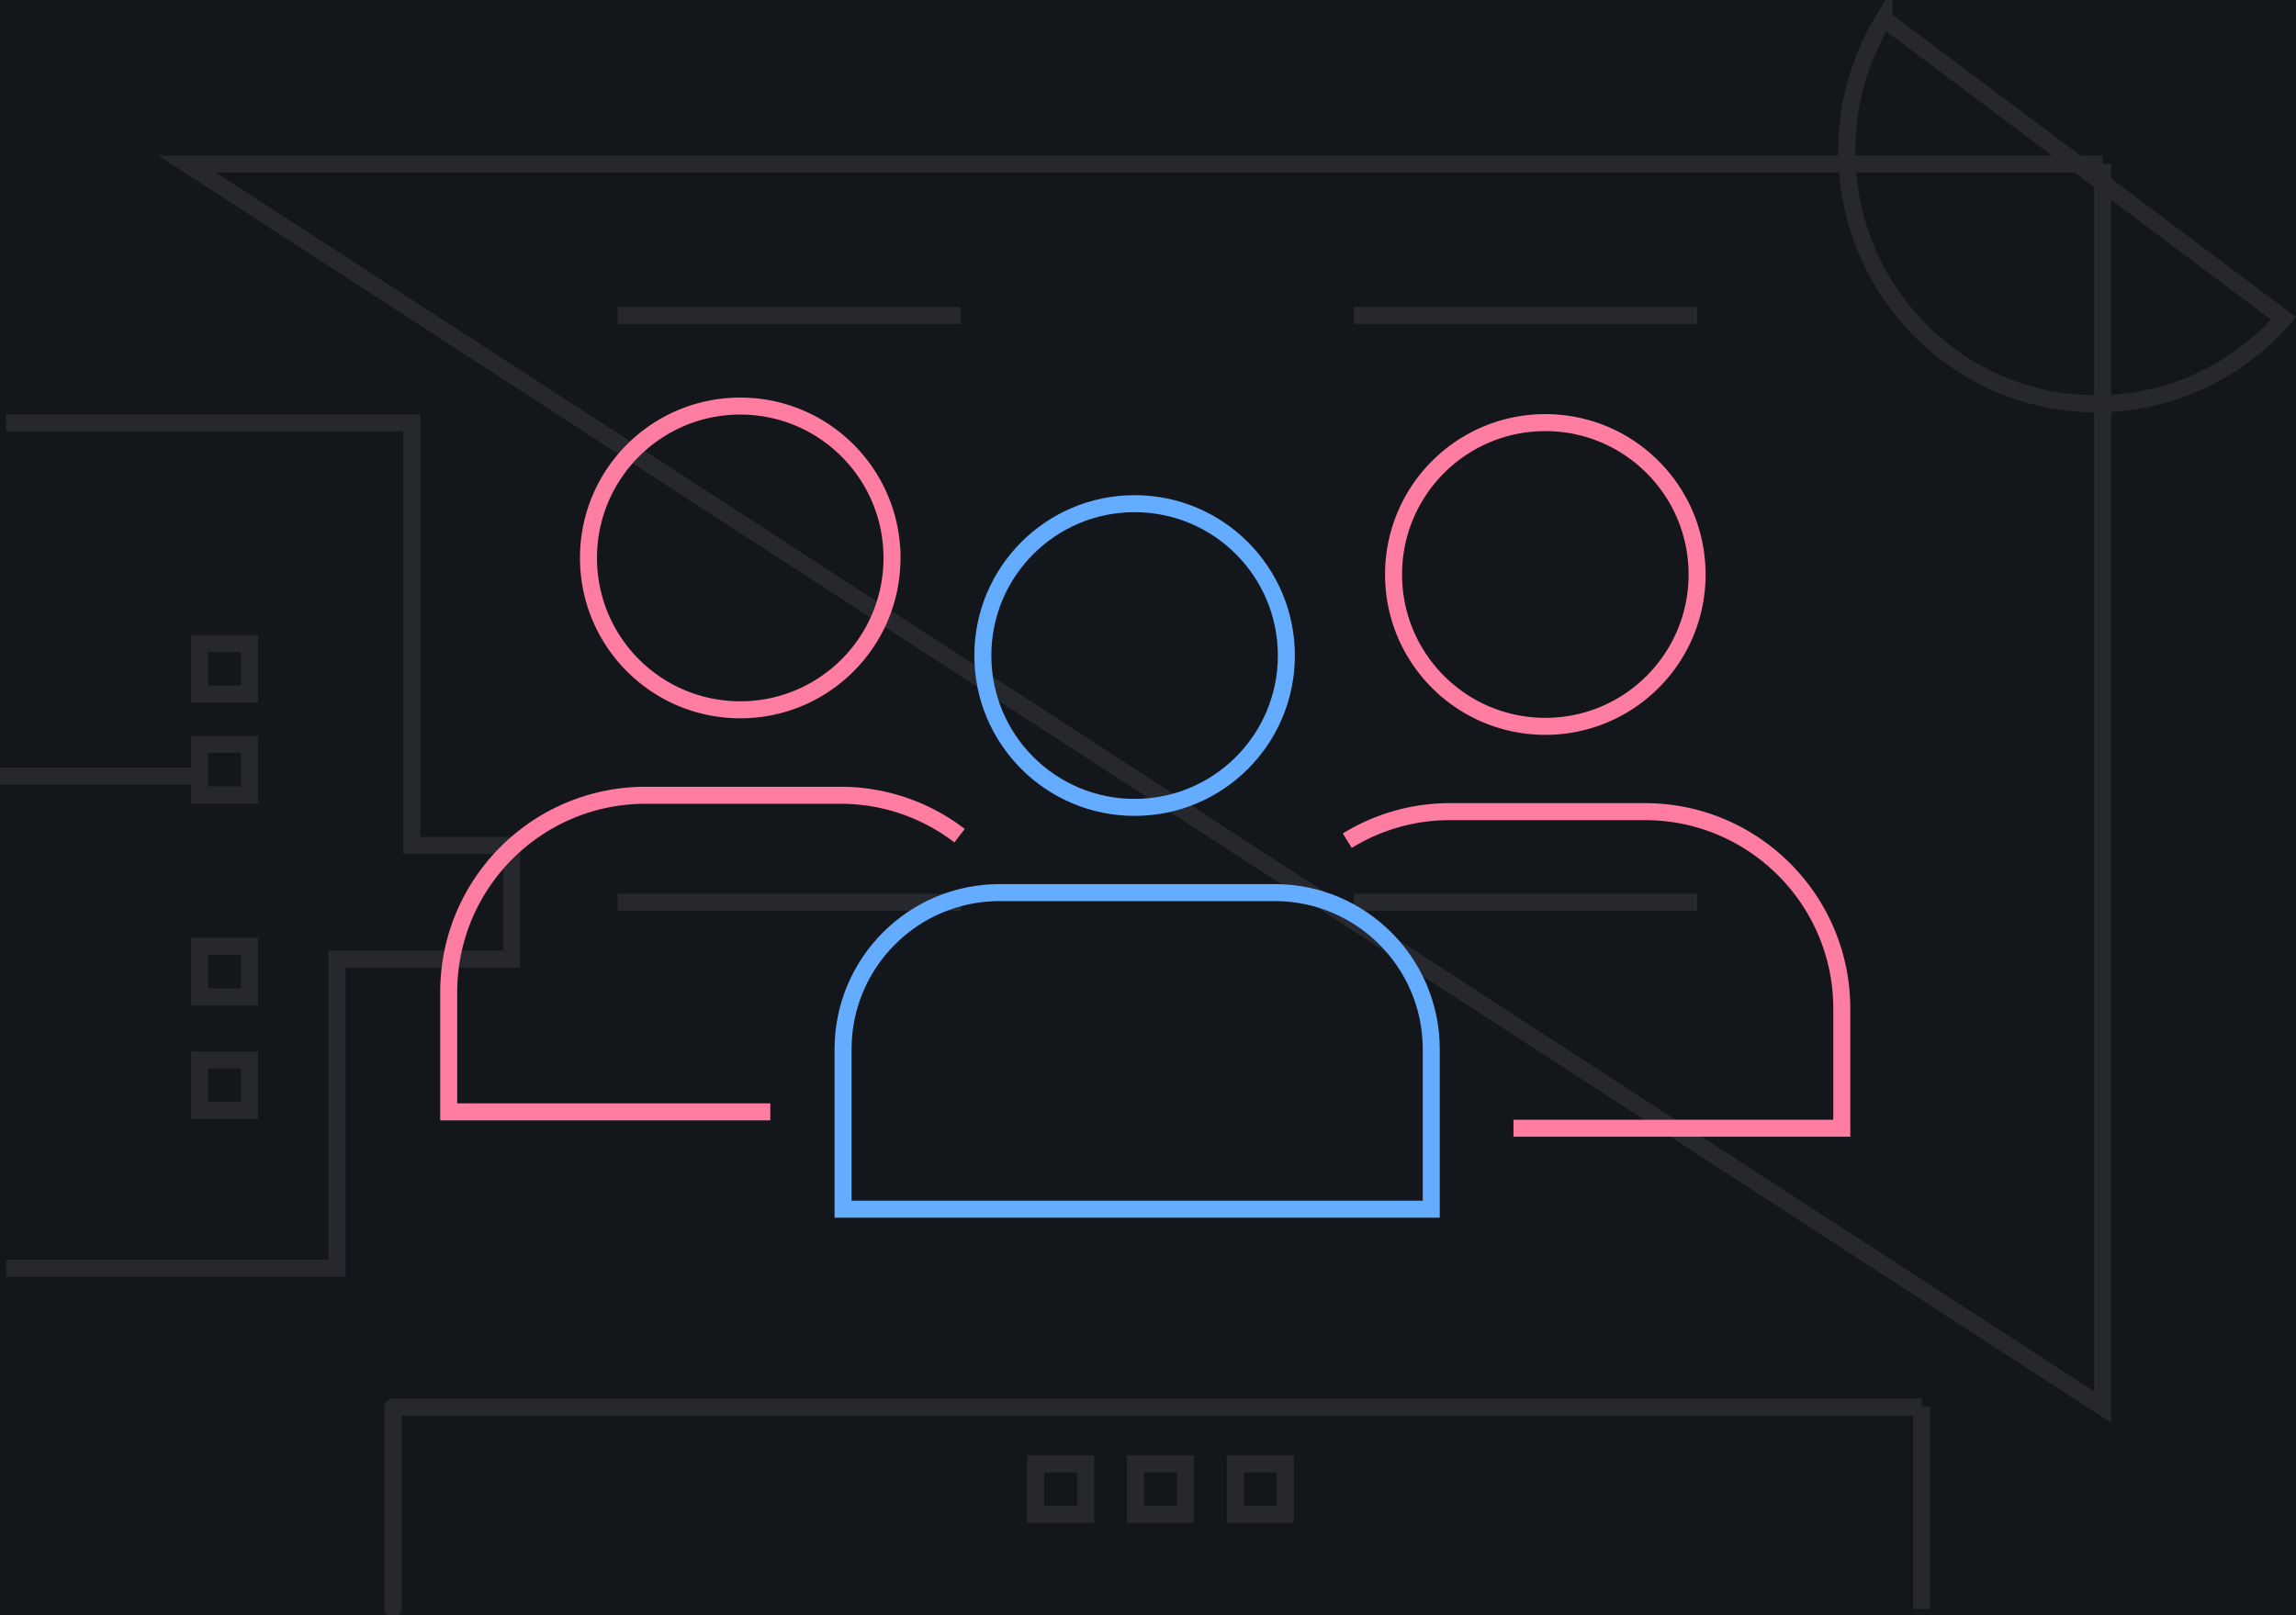
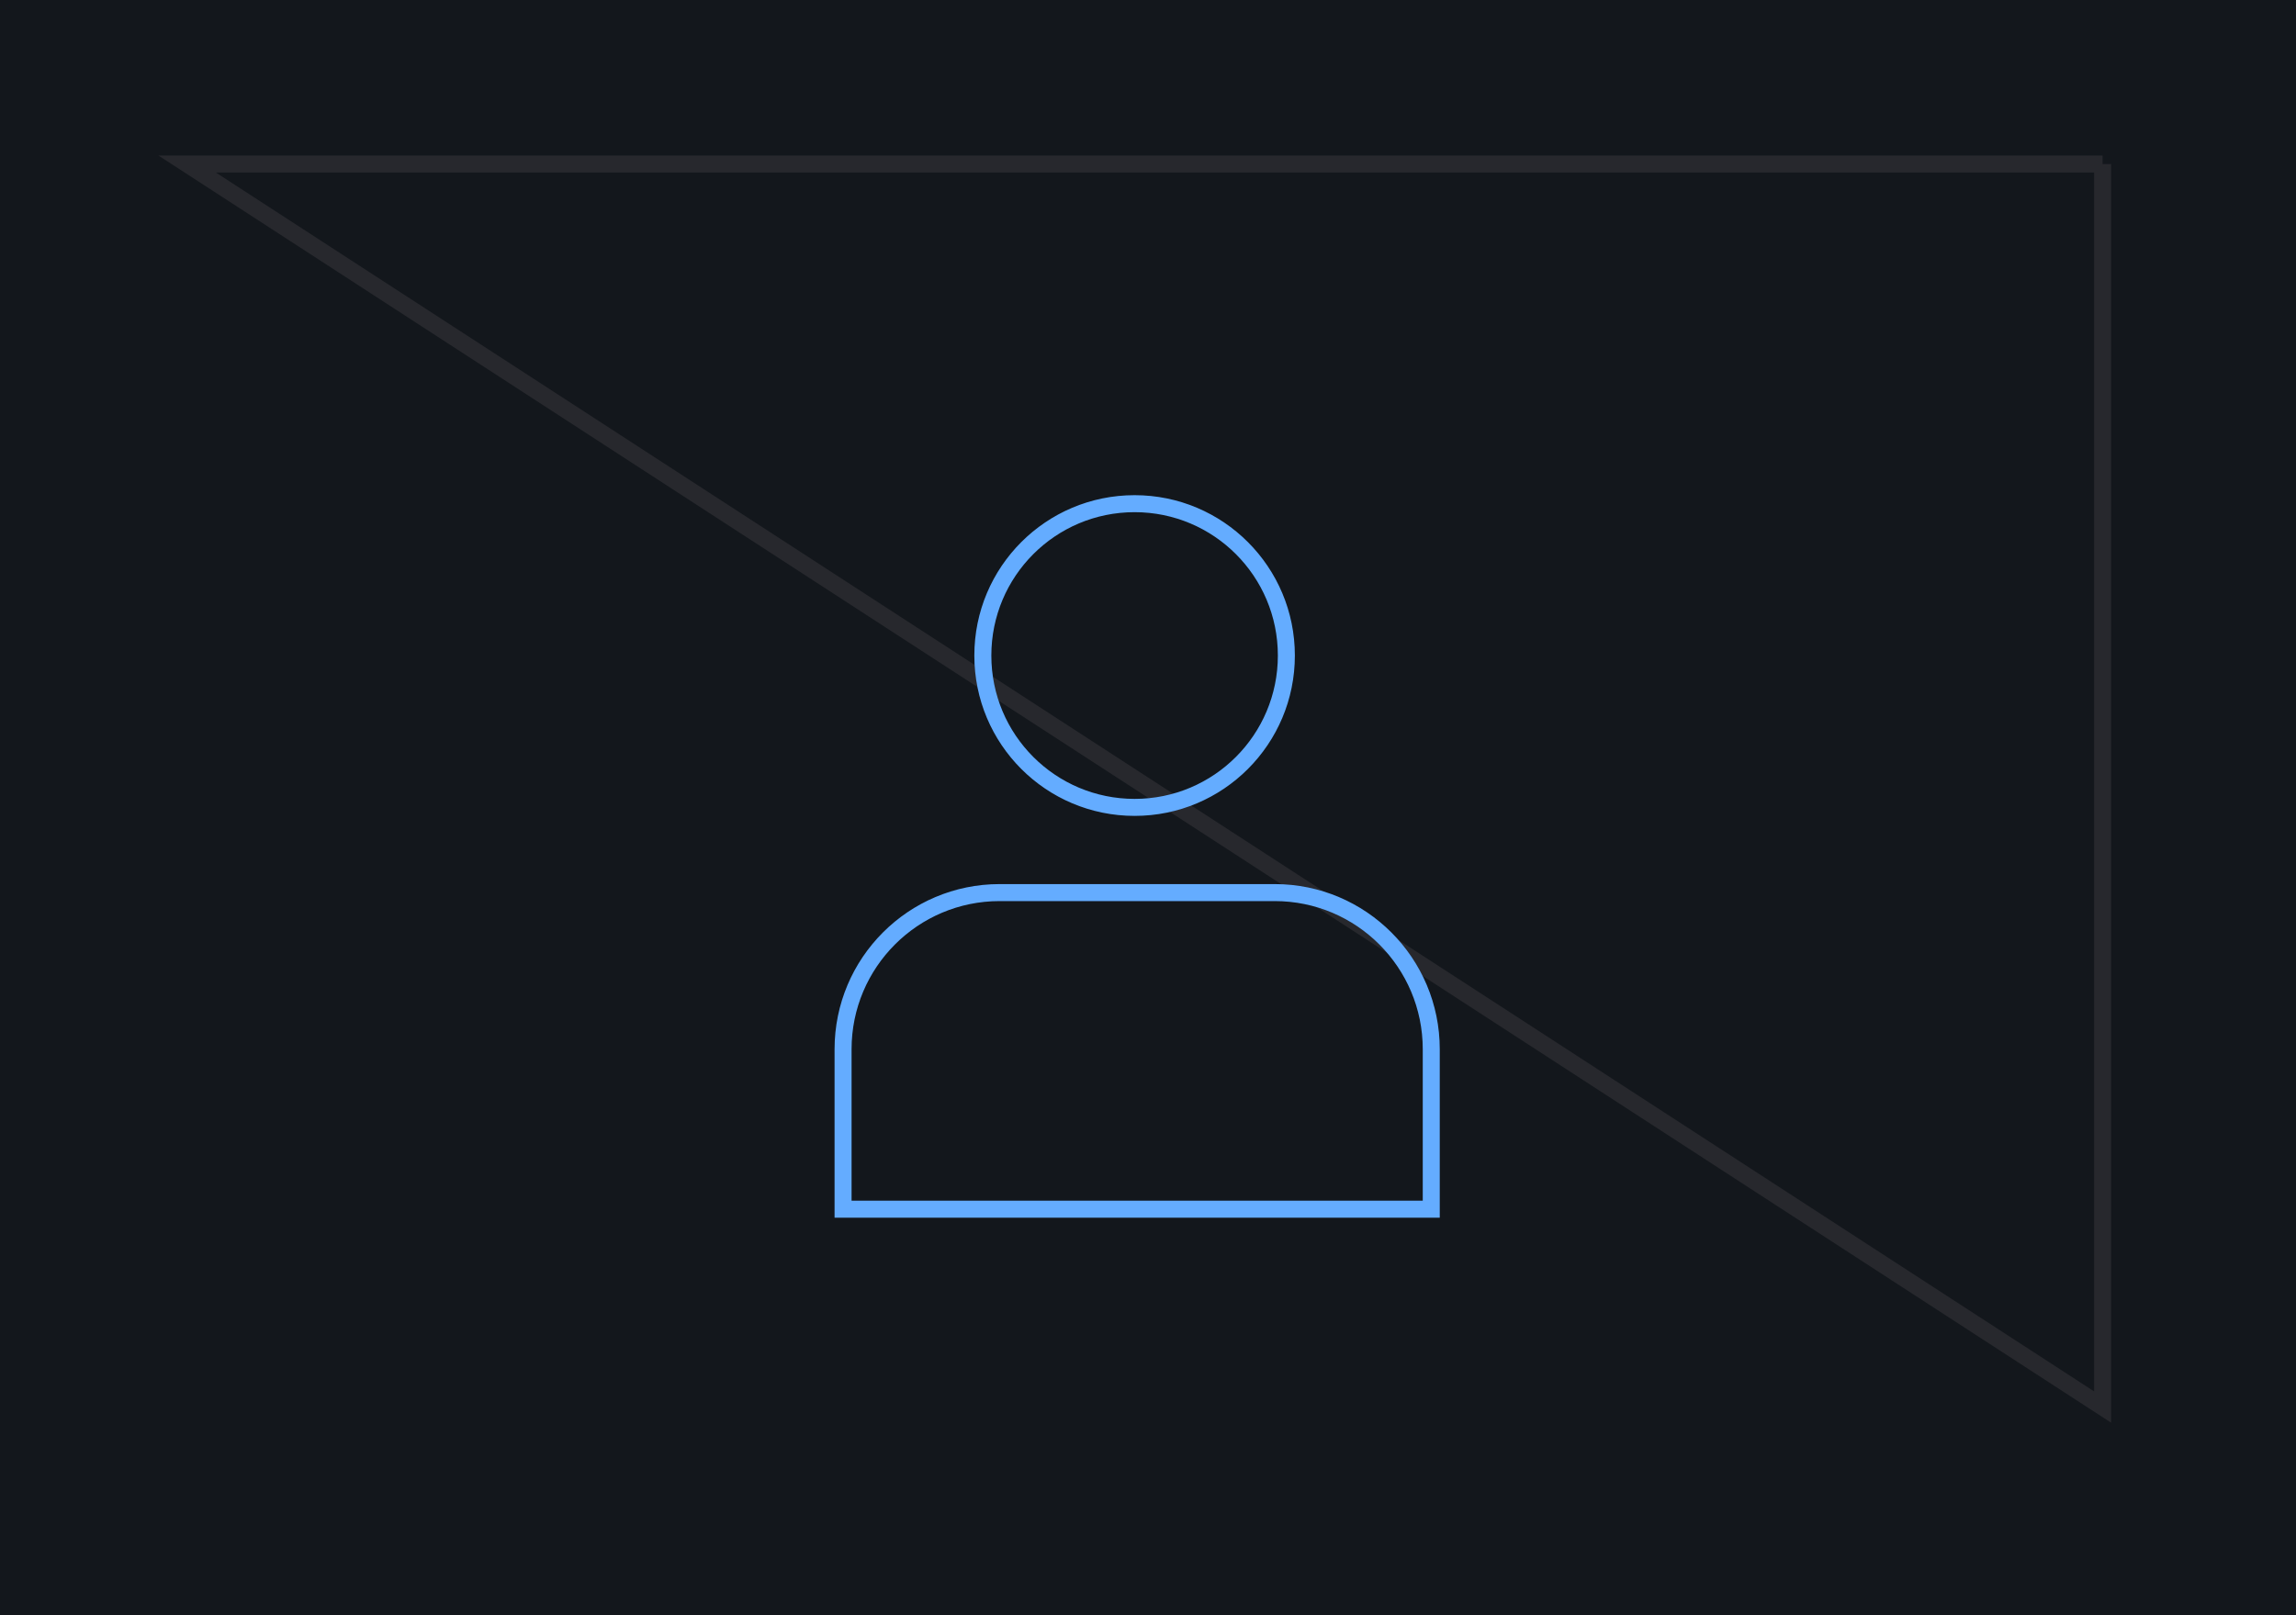
<svg xmlns="http://www.w3.org/2000/svg" width="270" height="190" fill="none">
  <g clip-path="url(#clip0)">
    <path d="M0 0h270v190H0V0z" fill="#13171C" />
    <path d="M247.256 19.297v146.211L22.012 19.297h225.244z" stroke="#27282D" stroke-width="2" />
-     <path d="M225.978 165.508v23.75m-179.755 0v-23.75 23.75z" stroke="#27282D" stroke-width="2" stroke-linejoin="round" />
-     <path d="M225.978 165.508H46.223h179.755zm-104.185 6.68h5.87v5.937h-5.87v-5.937zm11.739 0h5.87v5.937h-5.87v-5.937zm11.74 0h5.869v5.937h-5.869v-5.937zM72.637 37.11h40.353m-40.353 69.023h40.353-40.353zm86.576 0h40.353-40.353zm0-69.024h40.353-40.353zM23.478 91.29H0M221.539 2.226a29.8 29.8 0 00-4.365 15.585c0 16.397 13.139 29.688 29.348 29.688 4.164.005 8.281-.89 12.077-2.622a29.308 29.308 0 009.934-7.427L221.539 2.227zM29.348 75.703v5.938h-5.87v-5.938h5.87zm0 11.875v5.938h-5.87v-5.938h5.87zm0 37.11v5.937h-5.87v-5.937h5.87zm0-13.36v5.938h-5.87v-5.938h5.87z" stroke="#27282D" stroke-width="2" />
-     <path d="M.734 49.727h47.69v49.726h11.74v13.359H39.62v36.368H.734" stroke="#27282D" stroke-width="2" />
    <path d="M151.271 77.11c0-9.871-7.984-17.863-17.846-17.863s-17.847 7.992-17.847 17.863c0 9.87 7.985 17.863 17.847 17.863 9.862 0 17.846-7.992 17.846-17.863zM149.921 104.995h-32.368c-10.156 0-18.412 8.241-18.412 18.429v18.814h69.169v-18.814c0-10.165-8.233-18.429-18.412-18.429h.023z" stroke="#64ACFF" stroke-width="2" />
-     <path d="M199.57 67.576c0-9.871-7.985-17.863-17.847-17.863-9.861 0-17.846 7.992-17.846 17.863 0 9.87 7.985 17.863 17.846 17.863 9.862 0 17.847-7.992 17.847-17.863v0zM177.977 132.714h38.61v-14.059c0-12.792-10.359-23.183-23.162-23.183h-22.868a22.997 22.997 0 00-12.123 3.418M104.896 65.63c0-9.871-7.984-17.863-17.846-17.863S69.203 55.76 69.203 65.63c0 9.87 7.985 17.863 17.847 17.863 9.862 0 17.846-7.992 17.846-17.863zM112.842 98.302a22.954 22.954 0 00-14.046-4.755H75.928c-12.78 0-23.162 10.369-23.162 23.183v14.06h37.819" stroke="#FF7DA0" stroke-width="2" />
  </g>
  <defs>
    <clipPath id="clip0">
      <path fill="#fff" d="M0 0h270v190H0z" />
    </clipPath>
  </defs>
</svg>